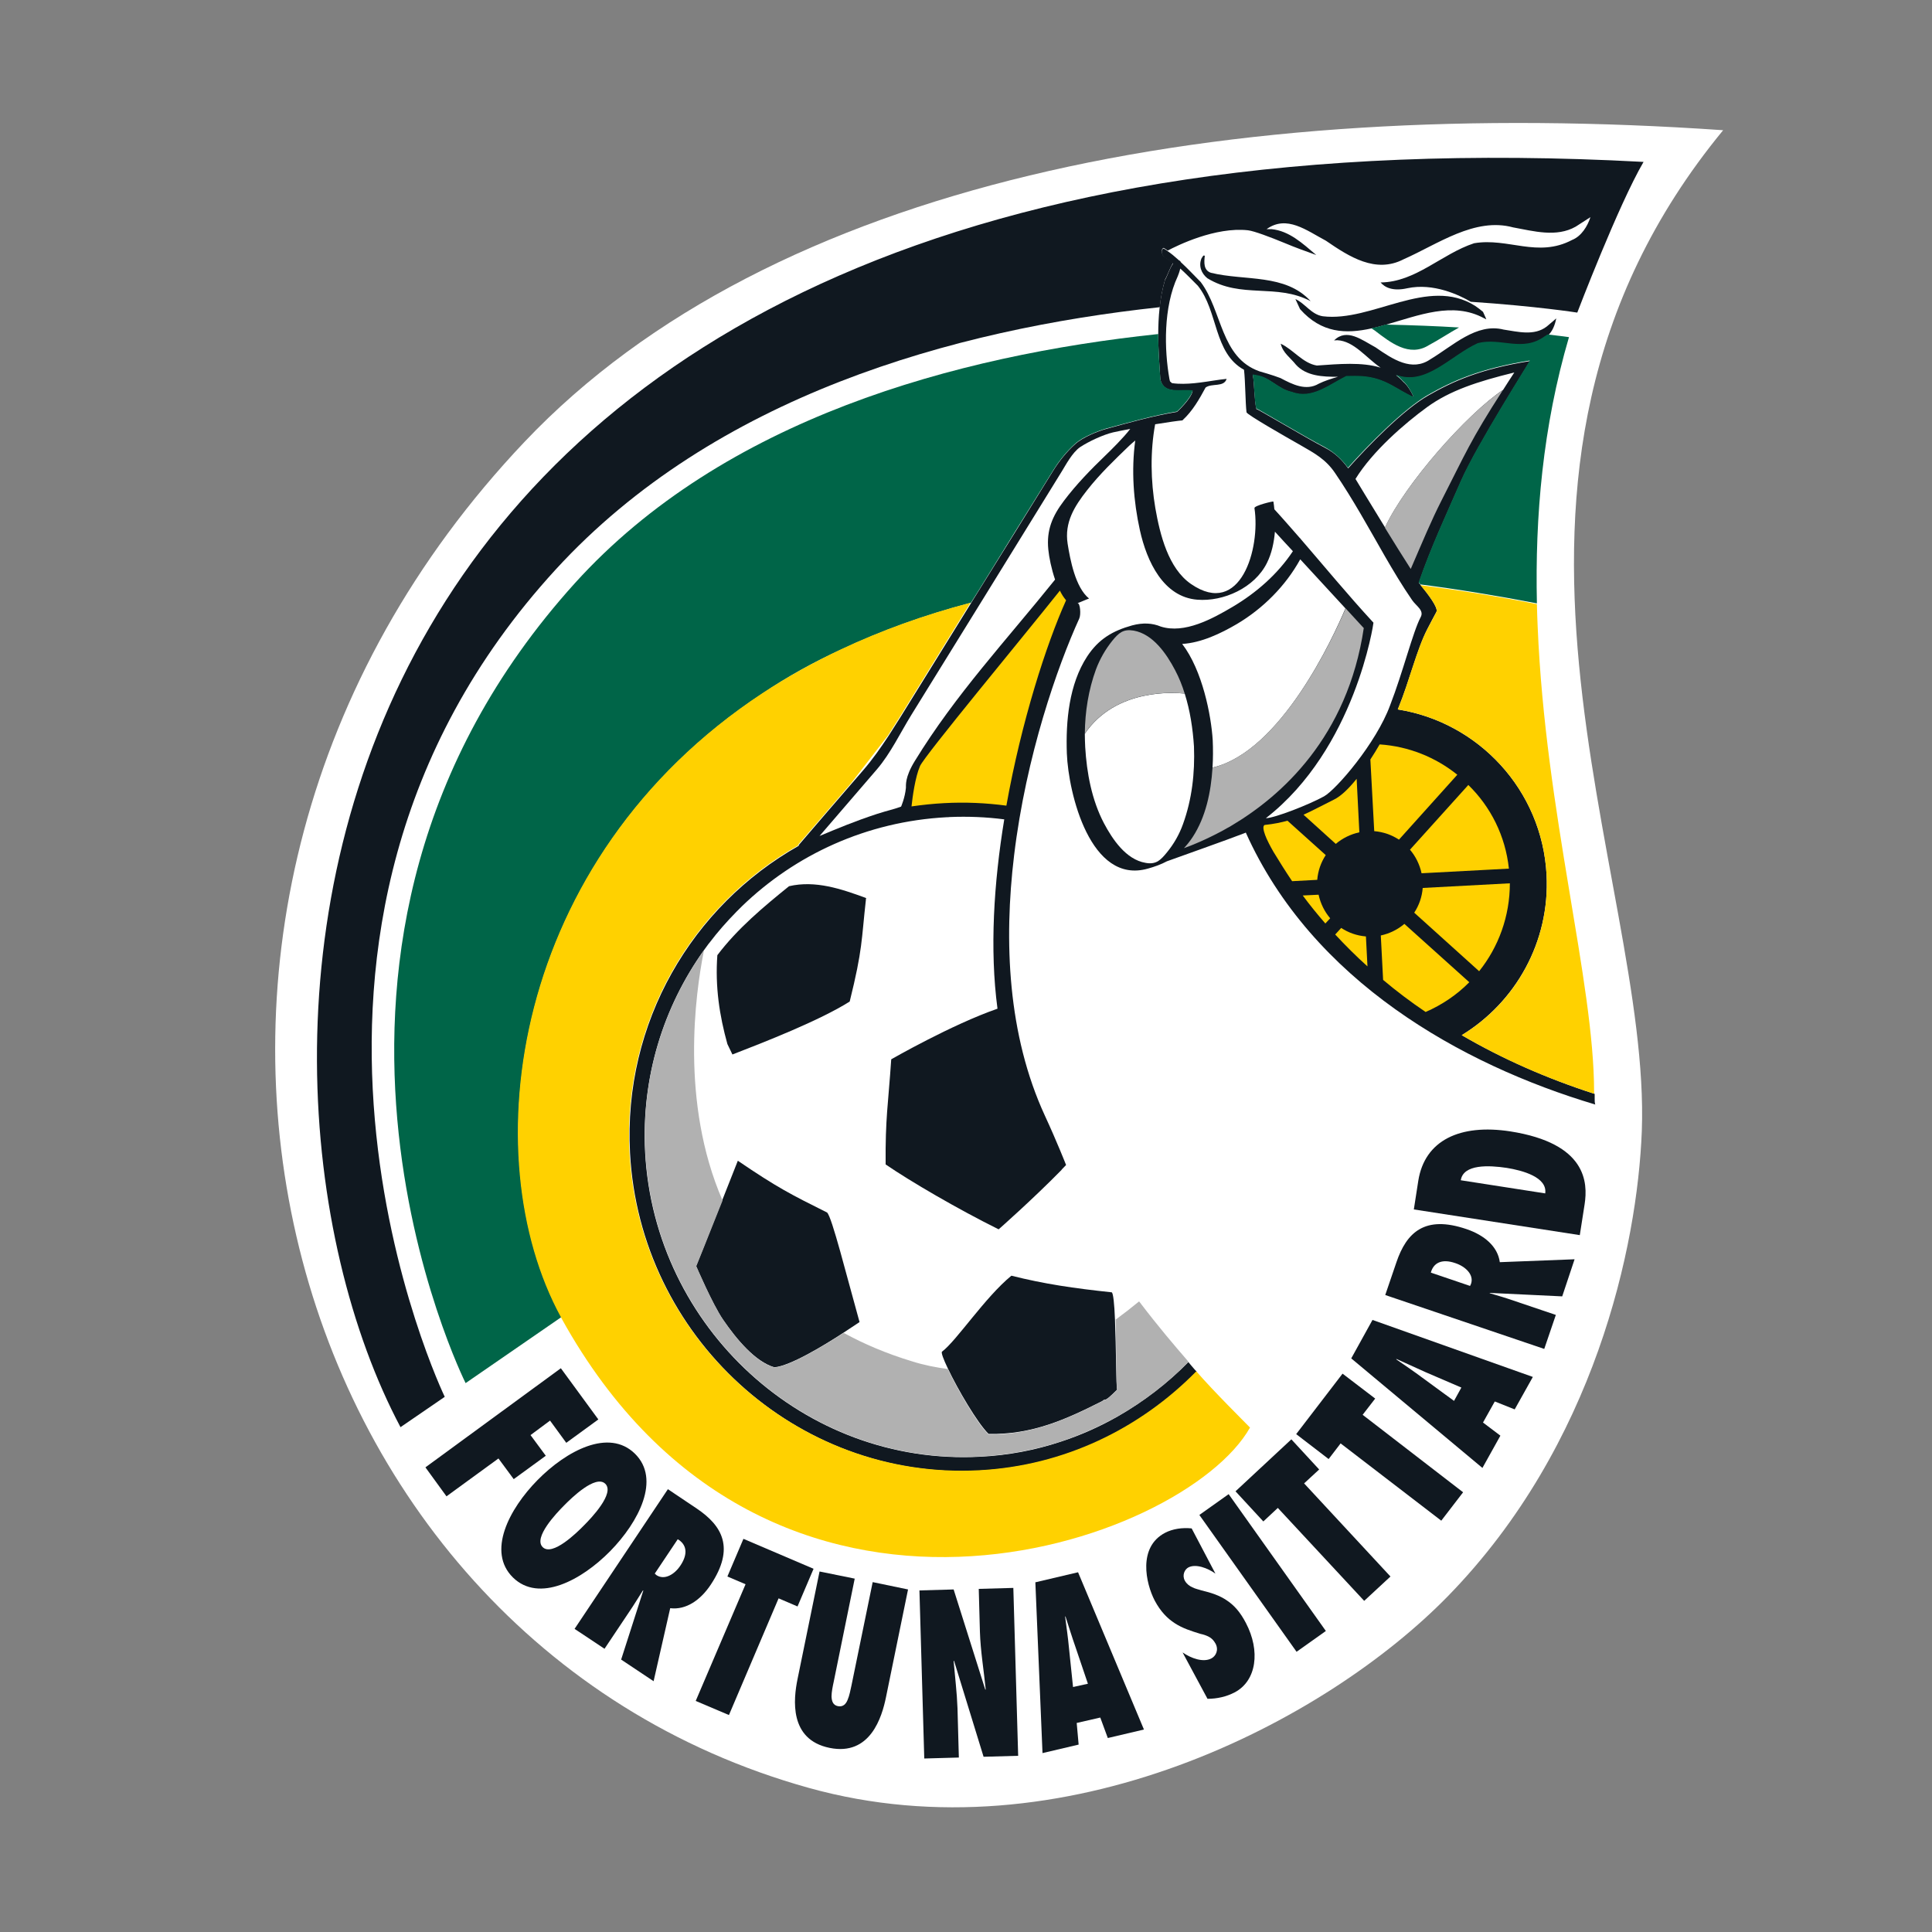
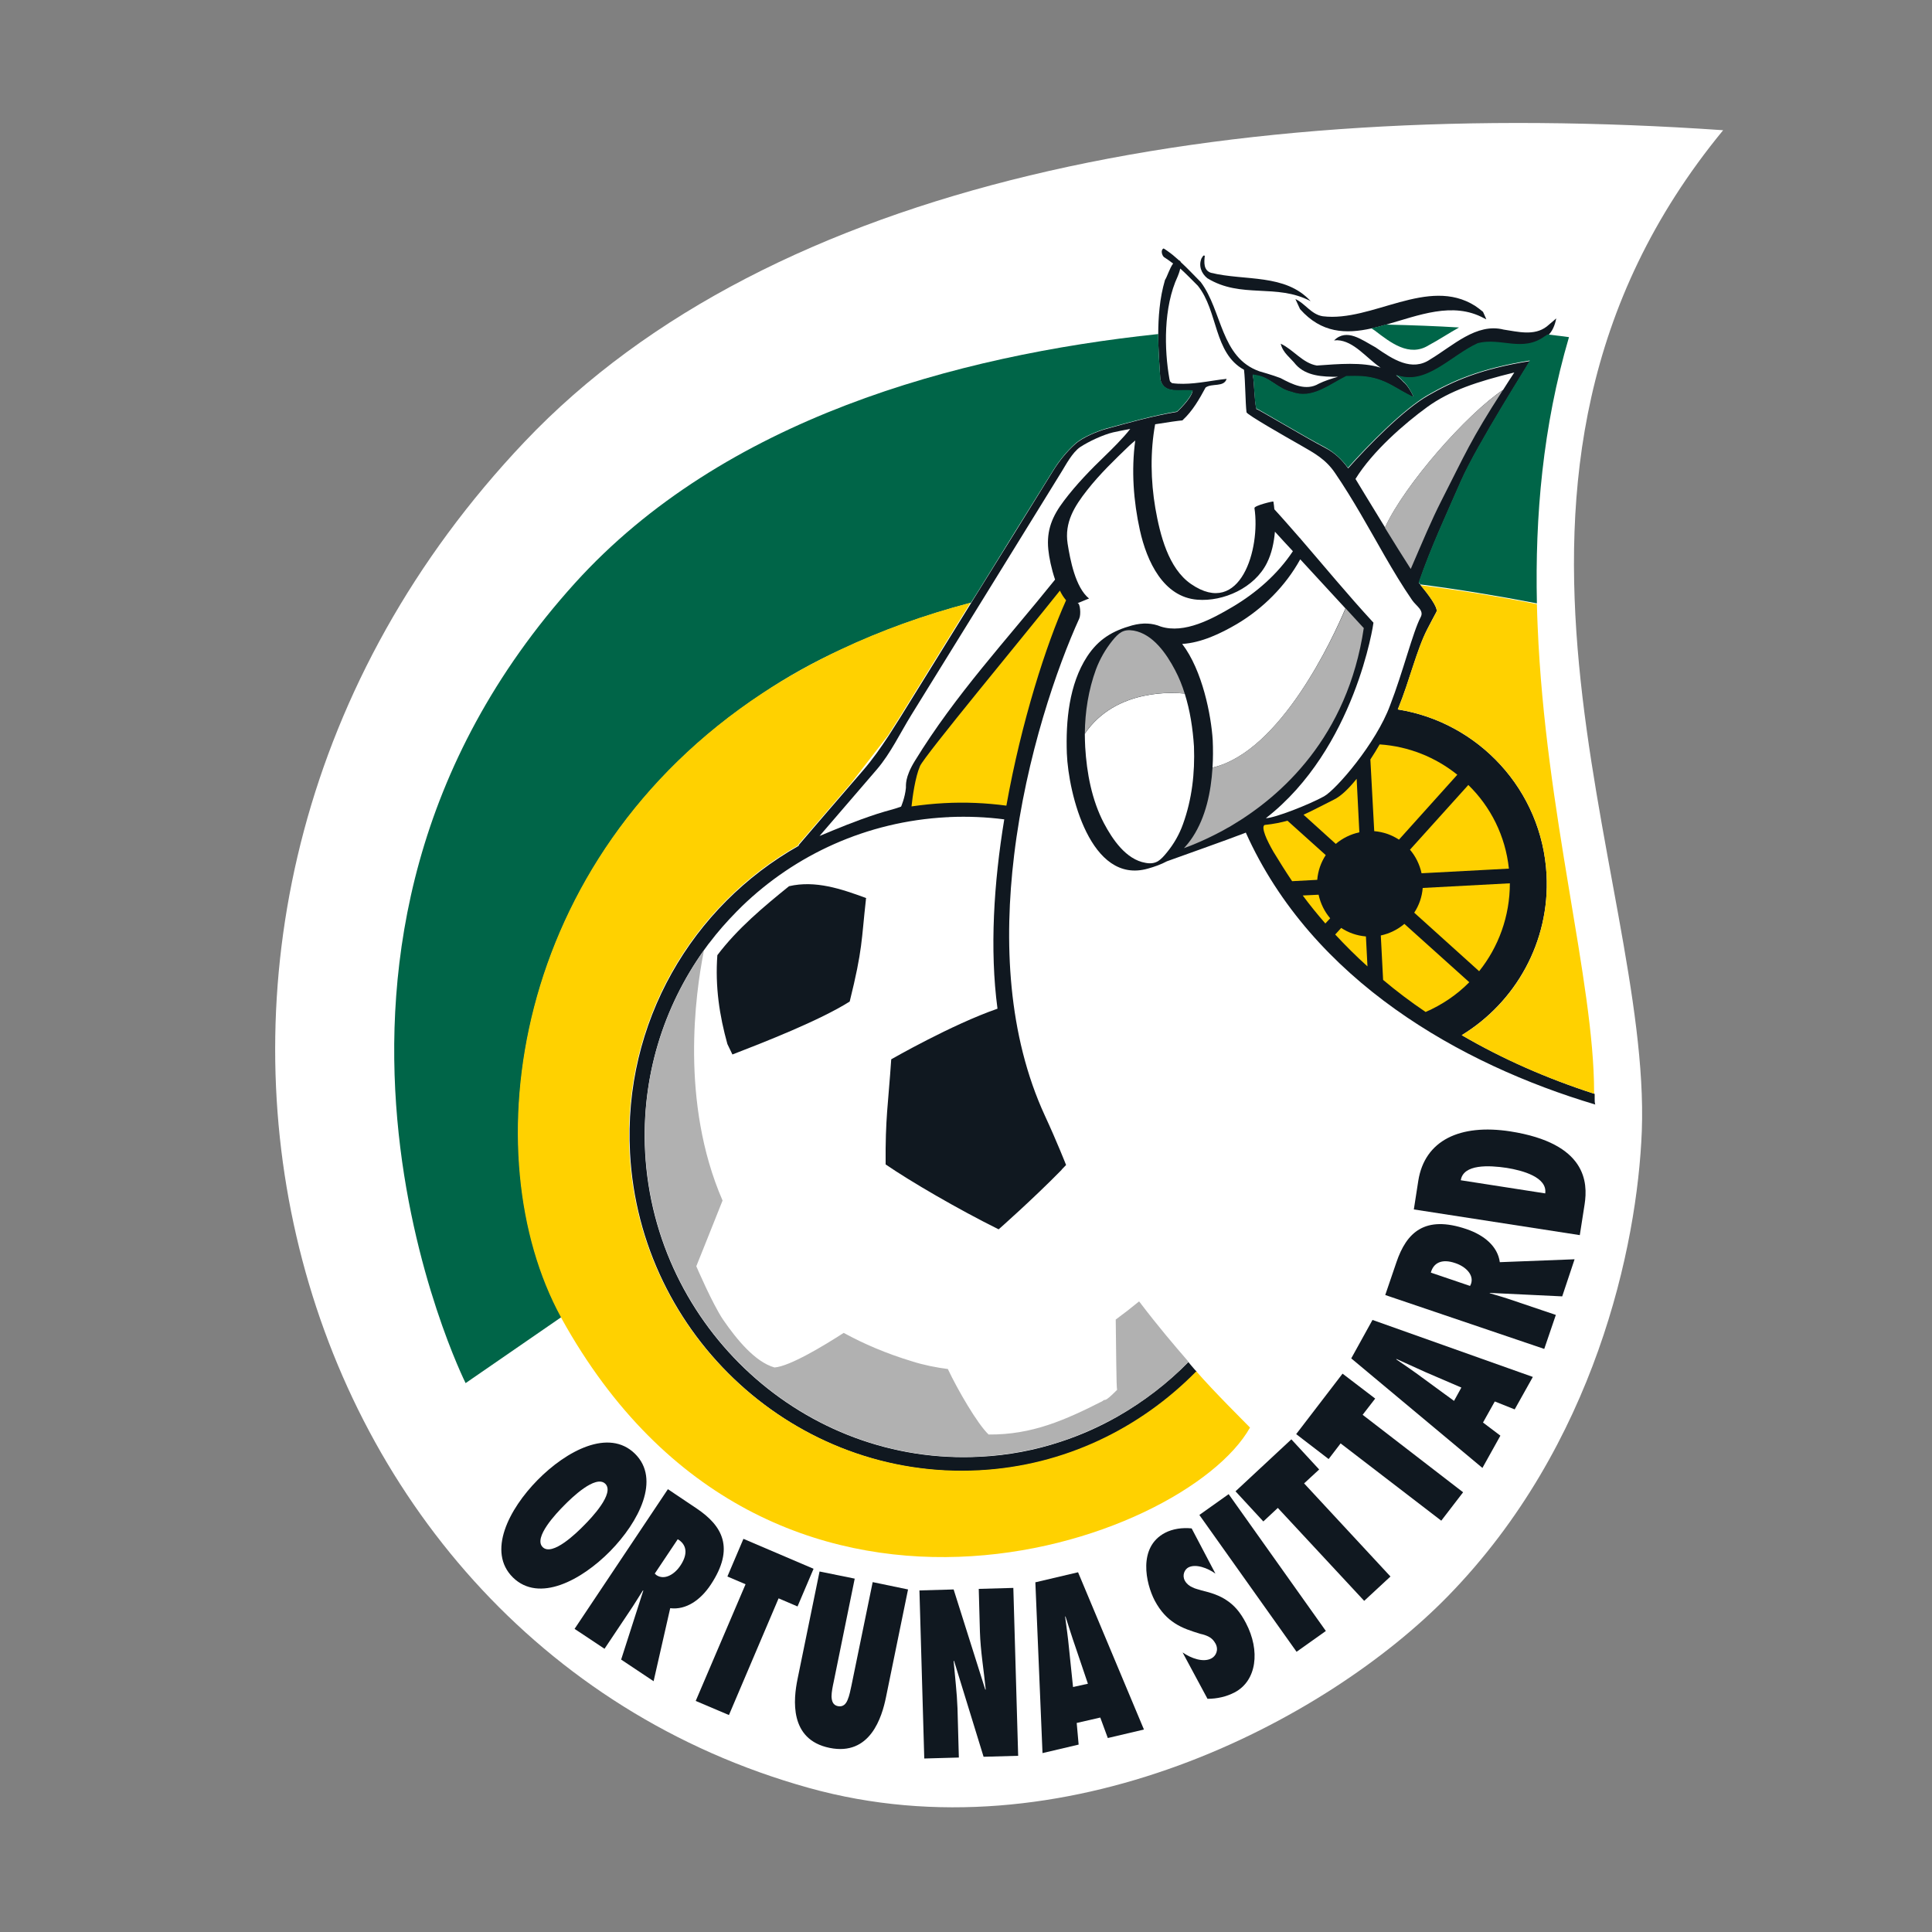
<svg xmlns="http://www.w3.org/2000/svg" width="40" height="40" version="1.1" id="Laag_1" x="0px" y="0px" viewBox="0 0 1000 1000" style="enable-background:new 0 0 1000 1000;" xml:space="preserve">
  <rect x="0" y="0" width="1000" height="1000" fill="#808080" stroke="none" />
  <style type="text/css">
	.st0{fill:#FFFFFF;}
	.st1{fill:#101820;}
	.st2{fill:#006548;}
	.st3{fill:#FFD100;}
	.st4{fill:#B1B1B1;}
</style>
  <g>
    <g>
      <path class="st0" d="M891.9,67.4C634.4,49.6,399.4,93.8,271.5,228.7c-232.1,244.8-131.9,619,147.1,696.7    c132,36.8,267.7-34.4,331.1-99.5c75.7-77.7,97.8-180.7,100.1-240.5C854.7,452.9,744.2,246.8,891.9,67.4" />
-       <path class="st1" d="M607.2,136.1c-1.4-1.1-3-2.2-4.7-3.3c-1.1-0.9-1.9-3.8-0.2-4.5c0.7,0.4,1.4,0.9,2.1,1.4    c4.9-2.6,24.7-12.4,41.6-10.5c3.2,0.4,11.2,3.4,19.2,6.7c5.2,2.2,10.8,4.2,16.1,6.1c-7.2-6.1-14-12.5-23.2-13.4l-2.5,0    c10.4-7.5,20.7,0.7,30.7,6c12.1,8.3,25.7,17.1,40.2,9.6c17.7-7.8,36.8-21.9,56.7-16.5c10.5,1.9,22.4,5.3,32.4-0.4l7.6-4.9    c-1.5,4.7-4.7,9.9-9.5,11.8c-17.8,9.4-33.1-1.3-50.7,1.7c-16.8,5.5-30.2,20.1-48.4,20.3c2.1,2.5,6.2,4.7,13.8,3    c13.5-2.9,26.9,3.5,32.9,7c34.2,2.3,55.1,5.6,55.1,5.6s21.3-55.8,34.3-78C136.1,45.2,104.7,545.5,207.3,738.7l22.9-15.7    c0,0-115.6-239.5,57.4-428.2c82.3-89.8,205.7-124.3,312.7-135.8c0.5-4.9,1.4-9.7,2.8-14.5C604.1,143,605.5,138.6,607.2,136.1" />
-       <path class="st1" d="M360.3,655.3c0,0,8.4,19.7,13.9,27.7c7,10.2,16.7,21.8,26.6,24.7c8-0.6,25.4-11.1,35.8-17.9    c4.9-3.2,8.3-5.5,8.3-5.5c-6.8-24.3-14.3-54.4-16.8-56.7c-18.8-9.4-25.6-12.8-46.2-26.8l-8.1,20.5l-1.6,4    C366.2,640.7,360.3,655.3,360.3,655.3" />
-       <path class="st1" d="M570.5,725.2c2.3-2,0,1.8,7.7-5.9c-0.5-1.5-0.5-22.1-1.1-36.5c-0.3-7.7-0.9-13.7-1.7-13.9    c-19.7-2.1-34.8-4.3-51.9-8.6c-13.7,11.2-28.4,33.7-35.9,39.3c-0.6,0.4,0.7,3.9,3,8.7c5.1,10.8,15.4,28.4,21.1,33.9    C534.3,742.6,551.5,734.8,570.5,725.2" />
      <path class="st0" d="M559.1,231.3c-4.2,2.8-7.6,9.5-9.4,12.4c-26,42-52,84.1-77.9,126.1c-5.7,9.3-10.8,20.1-17.9,28.3    c-9.9,11.5-19.8,23-29.7,34.5c9.1-3.8,18.1-7.6,29.7-11.4c6.2-2,7.8-2,12.5-3.8c0,0,2-4.5,2.5-9.7c0.1-1.3-0.6-5.4,4.6-13.9    c21.2-34.6,47.3-62.4,72.6-93.9c-1.9-5.5-3-11.4-3.5-15.5c-1.1-10,2.1-17.2,8.1-25.2c6.4-8.5,14-16.2,21.6-23.6    c2.5-2.4,9.5-9.2,12.7-13.6c0-0.1,0-0.1,0.1-0.2c-3.4,0.6-6.5,1.3-8.9,1.8C571,224.8,563.5,228.3,559.1,231.3" />
      <path class="st0" d="M624.9,144c-3.1-2.4-4.7-6.5-2.9-10.5c0.5-0.3,0.6-1.7,1.6-1.1c-0.4,3.4-0.7,7.5,3.2,8.8    c17.5,4.3,38.5,0.2,51.6,14.7C660.7,146.5,642.4,154.8,624.9,144" />
      <path class="st0" d="M696.4,314.9c-7.8-8.5-15.6-16.9-23.4-25.4c-7.6,13.8-19.3,25.5-32.8,33.5c-8.2,4.9-18.3,9.8-28.3,10.3    c10.5,13.7,14.9,37,15.8,49.8c0.2,4.6,0.2,9.4-0.1,14.2C662.9,389.1,690,330.1,696.4,314.9" />
      <path class="st1" d="M626.8,141.2c-3.9-1.3-3.6-5.4-3.2-8.8c-1-0.6-1.1,0.8-1.6,1.1c-1.8,4-0.2,8,2.9,10.5    c17.6,10.8,35.8,2.5,53.5,11.9C665.3,141.5,644.3,145.5,626.8,141.2" />
      <path class="st1" d="M684.7,163.7c-6-0.9-9.2-6.7-14.2-8.9l2.4,5.2c11.1,12.5,23.7,12.9,36.9,10c2.5-0.5,4.9-1.2,7.4-1.9    c17-4.8,34.7-12.2,50.9-3.4c0.4,0.2,0.8,0.4,1.2,0.6l-0.3-0.8l-1.4-3.1c-1.4-1.2-2.8-2.2-4.1-3.1    C739.1,142.9,710.2,166.8,684.7,163.7" />
-       <path class="st0" d="M612.7,439.1c4.4-1.6,11.7-4.6,20.3-9.3C623.9,434.7,616.5,437.6,612.7,439.1    C612.7,439,612.7,439,612.7,439.1" />
      <path class="st1" d="M685.3,412.2c-7.6,4.2-25.4,11.2-30.1,11.3c46.3-36,55.8-101.2,55.7-101.2c-13.1-14.2-25.3-29-37.9-43.6    c0-0.2,0-0.3,0.1-0.4c-0.1,0.1-0.1,0.2-0.2,0.3c-4.4-5-8.8-10.1-13.3-15c-0.1-1.4-0.3-2.7-0.5-4c0-0.3-10,2.1-9.8,3.4    c3.2,20.9-7.2,56.9-32.8,39.3c-11.8-8.1-16.1-25.6-18.5-39.3c-2.4-14.1-2.7-29.2-0.1-43.4c6.7-1.1,12.5-1.9,14.1-2    c0.1,0,0.1,0,0.1-0.1c5.3-4.9,8.7-11,11.9-16.9c3.2-2.4,9.5,0,10.9-4.5c-4.2,0.4-8.9,1.3-13.7,1.9c-3.9,0.5-7.8,0.8-11.6,0.6    c-1-0.1-2-0.1-3-0.3l-1-0.9l-0.3-1.2c-2.7-15.2-3.2-37.2,4.3-53.2c0.3-0.7,0.9-2.3,1.3-4c2.9,2.6,5.6,5.4,9.1,8.9    c10.6,13.2,8.1,34.8,23.9,43.5c0.7,6,0.7,17.5,1.3,22c0.2,1.2,19.6,12.3,27.9,17c7.3,4.2,13.1,7.3,17.9,14.4    c9.3,13.6,17.5,28.6,25.7,42.9c4.5,7.8,9.1,15.5,14.2,22.9c2.1,3.1,6.4,5.3,4.4,8.9c-4,7.6-9.1,28.3-15.8,45.6    C712.3,384.7,691.6,408.7,685.3,412.2 M627.6,397.3c0.3-4.8,0.3-9.6,0.1-14.2c-0.8-12.8-5.3-36.1-15.8-49.8    c10-0.6,20.1-5.5,28.3-10.3c13.5-8,25.2-19.7,32.8-33.5c7.8,8.5,15.6,16.9,23.4,25.4C690,330.1,662.9,389.1,627.6,397.3     M612.3,426.6c-1.9,5.3-4.7,10.2-8.3,14.6c-1.7,2.1-3.1,3.6-4.7,4.6l-0.2,0.1c-1.7,0.9-3.6,1.2-6.2,0.7    c-10.1-1.7-17.1-12.2-21.5-20.5c-6.3-12-8.9-26-9.7-39.4c-0.1-2.3-0.2-4.6-0.2-6.9c16.1-23.8,46.8-21.3,51.7-20.8    c2.8,8.8,4.2,18.2,4.8,27.4C618.5,400.1,617,413.6,612.3,426.6 M738.7,210.7c11.7-8.5,25.9-13.2,45.1-17.9c-2.1,3.3-4.1,6.2-5.8,9    c-18.8,12.5-51,49.1-61.1,71.2c-7.9-12.8-15.1-24.8-15.3-25.1C710.4,233.6,727,219.2,738.7,210.7 M825.4,568.8c0-0.9,0-1.9,0-2.6    c-0.1,0-0.2-0.1-0.3-0.1c-24.5-7.9-47.5-18.1-68.5-30.3c27.8-17,45.7-48.3,43.9-83c-2.3-43.9-35.3-79-77-85.6    c0.1-0.2,0.1-0.3,0.2-0.5c6-14.6,9.6-30.4,15.1-41.1c1.5-3,3.1-5.9,4.7-8.9c1.1-2.1-4.6-9.5-8.2-13.9c0,0,0,0,0,0    c-0.3-0.4-0.6-0.8-0.9-1.1c6.4-18.6,14.5-35.8,21.8-52.5c8.1-18.6,36-62.3,35.7-62.3c-25.8,4.1-39.9,10.5-52.8,17.9    c-12.6,7.2-30.8,25.8-41.3,37.6c-3.2-4.4-6.8-8-12.1-10.7c-10.3-5.4-34.9-20.1-35.4-20c-1.1-4.9-1-12.7-1.8-17.6l1.8,0.3    c7.2,1,11.1,7.1,18.5,8.7c10.2,3.9,19-3.7,28.1-8.2c3.1-0.1,6-0.2,8.7,0.1c11.9,1,17.3,6.9,26.1,10.7c-0.5-1.8-3.4-6.7-5.4-8.1    c-1.1-1.3-2.4-2.4-3.7-3.4c15.4,6.1,28.5-10,42.4-16.3c11.9-3,23.1,4.9,34.8-3.3c0.5-0.3,0.9-0.6,1.3-0.9c2.4-2,3.8-5.6,4.4-8.9    l-1.6,1.4l-3.3,2.8c-6.5,5-14.9,2.7-22.3,1.6c-14.1-3.6-26.3,8.4-38,15.4c-9.5,6.5-19.4,0-28.3-6.2c-7.2-3.9-14.9-10.1-21.5-3.6    l1.7-0.1c8.6,0.4,14.9,9.1,22.4,14.2c-9.6-3-21.7-1.9-33-1.1c-7.3-1.2-12.1-8.2-18.7-11.3c1.1,4.8,5,7.2,7.9,10.9    c5.3,5.8,13.7,6.3,21.8,6.2c-3.5,1-7.2,2.2-10,3.6c-6.6,3.9-13.6,0.4-19.8-2.9c-3.8-1.5-10.9-3.5-10.9-3.5    c-20.2-7.1-19.2-31.3-30.4-46.2c-3-3-6.6-6.9-10.3-10.3c-0.2-0.5-0.5-0.8-0.9-0.9c-2-1.8-4-3.5-5.9-4.8c-0.7-0.5-1.4-1-2.1-1.4    c-1.7,0.7-0.9,3.6,0.2,4.5c1.7,1.1,3.3,2.2,4.7,3.3c-1.8,2.4-3.1,6.9-4.2,8.5c-1.4,4.8-2.3,9.6-2.8,14.5    c-0.5,4.6-0.7,9.2-0.7,13.7c0,8,0.6,15.9,1.1,23.5c2.1,7.9,10.7,4.7,16.7,5.7c-0.6,4-8,10.9-8.1,10.9c-12.2,2-25,5.6-36.6,8.8    c-4.2,1.1-12.1,4.3-16,7.8c-4.3,3.8-8.5,9-11.5,13.9c-13,21-26,42-39.1,63c-1,1.6-2,3.2-3,4.8c-0.1,0.2-0.3,0.5-0.4,0.7    c-12.2,19.7-24.4,39.4-36.6,59.1c-2.1,3.3-4.1,6.5-6.1,9.6c-4.1,6.2-8.2,12.1-13.3,18c-1.9,2.2-3.9,4.5-5.8,6.7    c-9.1,10.5-18.2,21.1-27.2,31.6c-0.1,0.1-0.2,0.3-0.2,0.6c-55.1,31.1-90.9,91.4-87.3,158.9c5,94.9,86,169.5,180.9,164.5    c44.1-2.3,83.5-21.7,112.4-51.2c-0.3-0.4-0.7-0.8-1-1.1c-1-1.2-2.2-2.5-3.3-3.9c-10.8,11-23.1,20.4-36.5,28.1    c-9.3,5.3-19.1,9.7-29.5,13.1c-13.2,4.4-27.3,7.1-41.8,7.8c-90.9,4.8-168.6-66.8-173.4-157.7c-2-38.8,9.5-75.1,30.4-104.4    c0.8-1.1,1.6-2.2,2.4-3.3c0.2-0.2,0.3-0.4,0.5-0.6c4.3-5.7,9-11,14-16.1c0.5-0.5,1.1-1.1,1.6-1.6c0.4-0.4,0.8-0.8,1.2-1.2    c27.6-26.7,64.6-43.9,105.9-46.1c0.5,0,1.1,0,1.6-0.1c9.6-0.4,19.1,0,28.3,1.2c-5.4,32.8-7.6,67.3-3.5,98    c-23.7,8.2-55,26.2-55,26.2c-1.6,23.6-3.1,30.4-2.9,54.4c12.8,8.8,37.7,23.3,58.5,33.6c0,0,17.6-15.5,32.6-30.8c0,0,0-0.1,0-0.1    l2.3-2.4c0,0-4.7-12-11-25.6c-19.2-41.7-21.3-90.1-15.9-134.7c6.2-51.6,22.5-97.9,33.7-122.5c1-2.1,0.5-8.2-0.9-8    c1-0.3,5-2.1,6-2.4c-7.1-5.7-9.8-20.2-11.1-28.4c-1.7-11,3.5-19.3,10.1-27.7c6.5-8.3,14.2-15.7,21.8-23c0.6-0.6,1.8-1.6,3.1-2.7    c-2.1,15.4-0.9,31.5,2.4,46.4c3.6,16.3,12.2,34.6,29.7,36c13.5,1.1,29.7-6.1,36.1-19.1c2.4-4.8,3.6-10.4,4.1-16.1    c3.1,3.4,6.2,6.8,9.3,10.1c-7.9,11.9-18.9,21.5-31.2,28.8c-10.5,6.2-24.9,14.1-37.2,10.2c-4.3-1.8-9.2-2.1-14.8-0.6    c-10.1,2.8-17.4,7.1-23.3,16.1c-9.4,14.4-11.1,33.5-10.5,50.2c0.8,20.6,12.2,68,41.9,59.6c3.6-1,6.9-2.2,9.9-3.8    c7.4-2.7,29.6-10.5,40.8-14.8c-0.5,0.2,0-0.1,0-0.1c34.4,76.7,111.4,120.1,180.9,140.8C825.4,570.8,825.4,569.8,825.4,568.8" />
      <path class="st1" d="M447.7,464.6c-12.1-4.4-25.6-9.1-39.3-5.9c-13,10.5-26.7,21.9-37.1,35.7c-1.2,16.3,1.1,31.3,5.2,46l2.6,5.4    c16.3-6.3,45.2-17.6,60.7-27.4c6.8-27.4,6-31.6,8.4-52.8C448,464.7,449,465.1,447.7,464.6" />
    </g>
-     <polygon class="st1" points="220.2,759.5 290.3,708.2 309.7,734.7 293.1,746.8 284.7,735.3 274.6,742.8 282.5,753.5 265.9,765.6    258,754.9 231.1,774.5  " />
    <polygon class="st1" points="360.1,880.4 385.9,820 376.5,816 384.8,796.5 421.1,812 412.8,831.5 403,827.3 377.3,887.7  " />
    <g>
      <path class="st1" d="M470,822.7l-11.4,55.7c-2.1,10.3-8.1,30.6-29.2,26.3c-21.1-4.3-18.7-25.3-16.6-35.6l11.4-55.7l18.2,3.7    l-10.9,53.5c-0.5,2.3-1.1,5.2-1.1,7.5c0.1,2.5,0.8,4.5,3.3,5c2.6,0.5,4.1-1,5-3.2c1-2.3,1.5-5.2,2-7.4l11-53.6L470,822.7z" />
      <path class="st1" d="M475.9,823.2l17.7-0.5l16.4,51.9l0.2-0.2c-1-10-2.7-19.9-3-29.9l-0.6-22.1l17.9-0.5l2.5,86.9l-17.9,0.5    l-15.3-49.7l-0.2,0.2c0.7,8.2,1.7,16.2,2,24.4l0.7,25.5l-17.9,0.5L475.9,823.2z" />
      <path class="st1" d="M612.1,855.3c4.5,3.1,10.7,5.3,14.9,3.1c2.3-1.2,3.9-4.3,2.2-7.6c-1-1.8-2.1-2.9-3.5-3.6    c-1.3-0.7-2.8-1.2-4.3-1.5c-4.9-1.5-9.3-2.9-13.3-5.5c-3.9-2.5-7.4-6.1-10.4-11.7c-4.7-9-8.8-27.7,5.3-35.1c4-2.1,9-2.8,13.8-2.3    l12.3,23.4c-4-2.9-10.2-5.2-14-3.2c-1.9,1-3.4,4-1.8,6.9c0.9,1.6,2.3,2.7,3.9,3.4c1.5,0.8,3.3,1.1,4.7,1.6c5.1,1.2,9.3,2.6,13,5.1    c3.8,2.5,7,6,10,11.8c7.5,14.3,5.6,29.9-5.9,35.9c-4.2,2.2-9.1,3.3-14,3.3L612.1,855.3z" />
    </g>
    <rect x="644.4" y="771.1" transform="matrix(0.815 -0.579 0.579 0.815 -350.865 528.799)" class="st1" width="18.6" height="86.9" />
    <polygon class="st1" points="706.1,828.6 661.4,780.5 653.9,787.5 639.5,771.9 668.4,745 682.8,760.6 675,767.8 719.7,816  " />
    <polygon class="st1" points="746,787.1 693.9,747.1 687.7,755.2 670.9,742.3 694.9,711 711.8,723.9 705.3,732.3 757.3,772.4  " />
    <g>
      <path class="st1" d="M302.3,789.5c-3.8,3.9-16.4,16.2-21.4,11.3s7.2-17.7,11-21.5c3.8-3.9,16.4-16.2,21.4-11.3    C318.3,772.9,306.1,785.7,302.3,789.5 M328.6,752.4c-13.5-13.2-35.4-1.5-50.3,13.6c-14.9,15.1-26.3,37.2-12.8,50.5    c13.5,13.2,35.4,1.5,50.3-13.6C330.7,787.7,342.1,765.6,328.6,752.4" />
      <path class="st1" d="M352.2,810.3c-3.1,4.7-8.3,7.7-12.4,5l-0.9-0.8l11.9-17.8C355.2,799.3,356.4,804,352.2,810.3 M360.6,780.8    l-14.9-10l-48.3,72.3l15.5,10.3l12.9-19.3c2.4-3.5,4.6-7.2,6.9-10.8l0.3-0.1l-11.5,35.8l16.8,11.2l8.6-37.8    c8.2,1,15.7-4.2,21-12.2C380.4,801.3,374,789.8,360.6,780.8" />
      <path class="st1" d="M555.4,873.2l-2.1-20.2c-0.5-5.4-1.3-10.9-2-16.3l0.2,0c1.7,5.2,3.3,10.5,5.1,15.6l6.5,19.2L555.4,873.2z     M558,813.8l-22.1,5.2l3.7,88.4l18.7-4.4l-1-11.2l12.2-2.8l3.9,10.6l18.7-4.4L558,813.8z" />
      <path class="st1" d="M752.6,725.1l-16.4-12c-4.4-3.3-9-6.4-13.5-9.5l0.1-0.2c5,2.2,10,4.6,15,6.8l18.6,8L752.6,725.1z M784,729.5    l9.4-16.8l-83-29.5l-11,19.9l67.9,56.7l9.3-16.7l-9-6.8l6.1-10.9L784,729.5z" />
      <path class="st1" d="M761.4,664.5l-0.5,1.1l-20.3-6.9c1.3-4.9,5.5-7.4,12.7-4.9C758.7,655.6,763,659.9,761.4,664.5 M815,651.8    l-38.7,1.5c-1.1-8.2-8.1-14-17.2-17.1c-21.7-7.4-31.1,1.8-36.3,17.1l-5.8,17l82.3,27.9l6-17.6l-21.9-7.4c-4-1.4-8.1-2.6-12.2-3.8    l-0.2-0.2l37.6,1.8L815,651.8z" />
      <path class="st1" d="M799.8,617.7l-43.7-6.8c1.3-8.4,14.5-7.8,23.8-6.4C788,605.8,801,609.3,799.8,617.7 M781.7,585.6    c-26-4-44.3,4.6-47.6,25.6l-2.3,14.8l85.9,13.3l2.5-16C821.9,612.1,821.3,591.8,781.7,585.6" />
      <path class="st0" d="M585,222c-3.2,4.3-10.2,11.2-12.7,13.6c-7.7,7.4-15.2,15.1-21.6,23.6c-6,7.9-9.1,15.2-8.1,25.2    c0.4,4.1,1.6,10,3.5,15.6c-25.3,31.5-51.4,59.3-72.6,93.9c-5.3,8.6-4.5,12.7-4.6,13.9c-0.5,5.2-2.5,9.7-2.5,9.7    c-4.7,1.7-6.3,1.8-12.5,3.8c-11.6,3.8-20.6,7.6-29.7,11.4c9.9-11.5,19.8-23,29.7-34.5c7.1-8.3,12.2-19.1,17.9-28.3    c26-42,52-84.1,77.9-126.1c1.8-2.9,5.3-9.6,9.4-12.4c4.4-2.9,11.9-6.4,17-7.6c2.4-0.5,5.5-1.2,8.9-1.8C585,221.9,585,222,585,222" />
      <path class="st2" d="M394.9,358.8c12.6-8.5,26.2-16.1,40.9-22.8c20.2-9.5,42.4-17.6,66.7-24c1.1-1.7,2.7-4.2,3.5-5.5    c13-21,26-42,39.1-63c3-4.9,7.2-10.1,11.5-13.9c3.9-3.5,11.8-6.6,16-7.8c11.6-3.1,24.4-6.8,36.6-8.8c0.1,0,7.5-7,8.1-10.9    c-6-1-14.6,2.2-16.7-5.7c-0.5-7.6-1.1-15.5-1.1-23.5c-104.9,11.1-225.1,44-301.9,128.9C127.8,489.7,241,715.9,241,715.9l49.6-34.2    C245,598.1,264.3,444.8,394.9,358.8" />
      <path class="st2" d="M709.8,169.9c0.6,0.4,1.2,0.8,1.8,1.2c8.1,6.2,17.8,13.9,27.9,7.6c5.1-2.7,10.3-6.2,15.7-9.2    c-11.4-0.7-24.2-1.2-38.1-1.5C714.7,168.8,712.3,169.4,709.8,169.9" />
      <path class="st2" d="M764.9,177.6c-14,6.3-27,22.4-42.4,16.3c1.3,1,2.6,2.1,3.7,3.4c2,1.4,4.8,6.3,5.4,8.1    c-8.8-3.9-14.2-9.7-26.1-10.7c-2.6-0.2-5.6-0.2-8.7-0.1c-9.1,4.5-17.8,12.1-28.1,8.2c-7.4-1.6-11.3-7.7-18.5-8.7l-1.8-0.3    c0.9,5,0.7,12.7,1.8,17.6c0.4-0.1,25,14.6,35.4,20c5.2,2.8,8.9,6.4,12.1,10.7c10.5-11.8,28.7-30.3,41.3-37.6    c12.9-7.4,26.9-13.7,52.8-17.9c0.3,0-27.6,43.7-35.7,62.3c-7.3,16.8-15.4,33.9-21.8,52.5c0.3,0.3,0.6,0.7,0.9,1.1    c19.4,2.5,39.5,5.8,60.3,9.8c-1-44.9,3-91.5,16.6-137.8c0,0-4-0.6-11.2-1.4c-0.4,0.4-0.9,0.7-1.3,0.9    C788,182.5,776.8,174.5,764.9,177.6" />
      <path class="st3" d="M619.2,709.8c-29,29.5-68.3,48.9-112.5,51.2c-94.9,5-175.9-69.7-180.9-164.5c-3.5-67.4,32.3-127.8,87.3-158.9    c0-0.2,0.1-0.4,0.2-0.6c9.1-10.5,18.2-21.1,27.2-31.6l19.1-24.7c2-3.1,4-6.3,6.1-9.6c12.2-19.7,24.4-39.4,36.6-59.1c0,0,0,0-0.1,0    c-24.3,6.4-46.5,14.5-66.7,24c-14.7,6.9-28.3,14.5-40.9,22.8c-130.5,86-149.8,239.4-104.3,322.9c0.1,0.3,0.3,0.5,0.4,0.8    C397.7,875.8,613.1,799.2,647,738.9C644.1,735.9,628.3,720.3,619.2,709.8" />
      <path class="st3" d="M743.5,316.7c-1.6,3-3.1,5.9-4.7,8.9c-5.6,10.7-9.2,26.5-15.1,41.1c-0.1,0.1-0.1,0.3-0.2,0.5    c41.7,6.6,74.7,41.7,77,85.6c1.8,34.8-16.1,66.1-43.9,83c21,12.3,44,22.4,68.5,30.3c0-0.3,0-0.6,0-0.9    c0-57.2-25.2-144.4-29.2-240.7c-0.2-3.9-0.3-7.9-0.4-11.8c-20.8-4.1-40.9-7.3-60.3-9.8C738.9,307.2,744.6,314.6,743.5,316.7" />
      <path class="st3" d="M765.6,502.7L732,472.4c2.5-3.8,4-8.1,4.4-12.8l45.1-2.4C781.5,474.3,775.6,490.2,765.6,502.7" />
      <path class="st3" d="M781,449.6l-45.2,2.4c-1-4.6-3.1-8.8-6-12.2l30.2-33.5C771.5,417.5,779.2,432.6,781,449.6" />
      <path class="st3" d="M703.6,430.8c-4.6,1-8.8,3.1-12.2,6l-16.7-15.1c4.5-2,9.2-4.6,15.7-7.8c3.7-1.8,7.8-5.8,11.8-10.8    L703.6,430.8z" />
      <path class="st3" d="M659.2,441c-0.2-0.3-2.1-3.6-3.6-6.9c-1.1-2.5-1.9-5-1.6-6.3c0.1-0.4,0.3-0.7,0.6-0.8    c4.7-0.5,8.5-1.3,11.8-2.2l19.8,17.8c-2.5,3.8-4,8.1-4.4,12.8l-13,0.7C665.5,451.2,662.3,446.1,659.2,441" />
      <path class="st3" d="M686,478c-4.1-4.7-8-9.5-11.7-14.5l8.2-0.4c1,4.6,3.1,8.8,6,12.2L686,478z" />
      <path class="st3" d="M691.1,483.7l3.1-3.4c3.8,2.5,8.1,4,12.8,4.4l0.8,15.5C702,495,696.4,489.4,691.1,483.7" />
      <path class="st3" d="M709.3,393.1c1.7-2.6,3.3-5.2,4.8-7.8c15.1,1,29,6.7,40.2,15.7l-30.2,33.6c-3.8-2.5-8.1-4-12.8-4.4    L709.3,393.1z" />
      <path class="st3" d="M715.9,507.2l-1.2-23c4.6-1,8.8-3.1,12.2-6l33.6,30.2c-6.4,6.5-14.1,11.7-22.6,15.4    C730.2,518.6,722.9,513.1,715.9,507.2" />
      <path class="st3" d="M476.2,396.5c-2.5,5.7-3.9,16.1-4.4,20.9c5.5-0.8,11.2-1.4,16.9-1.7c10.9-0.6,21.7-0.1,32.2,1.3    c7.8-43.7,20.7-83.6,30.9-106.3c-1.2-1.4-2.3-3.1-3.2-5C528.7,330.7,478.7,390.9,476.2,396.5" />
      <path class="st4" d="M578.2,719.4c-7.7,7.7-5.4,3.9-7.7,5.9c-19,9.6-36.2,17.4-58.8,17.2c-5.8-5.5-16-23.1-21.1-33.9    c-6.1-0.8-12.3-2-18.6-4c-13.2-4-24.9-9-35.3-14.7c-10.4,6.7-27.9,17.3-35.8,17.9c-10-2.8-19.6-14.5-26.6-24.7    c-5.5-8.1-13.9-27.7-13.9-27.7s5.9-14.6,12-30l1.6-4c-22.1-50.9-13.9-107.5-9.9-128.1c0.1-0.5,0.2-1,0.3-1.5    c-20.9,29.3-32.5,65.6-30.4,104.4c4.8,90.9,82.4,162.5,173.4,157.7c14.6-0.8,28.6-3.5,41.8-7.8c10.1-3.4,20-7.8,29.5-13.1    c13.5-7.7,25.7-17.1,36.5-28.1c-0.4-0.4-0.7-0.9-1.1-1.3c-6.3-7.3-14.3-16.6-24.5-30c-3.9,3.2-8,6.4-12.1,9.4    C577.7,697.3,577.8,717.9,578.2,719.4" />
      <path class="st4" d="M705.6,324.8c-3-3.3-6.1-6.6-9.1-9.9c-6.4,15.1-33.6,74.1-68.9,82.4c-0.8,12.7-3.5,25.6-10.3,36    c-1.4,2.1-2.9,4-4.5,5.7c3.8-1.3,11.2-4.3,20.3-9.2c0.7-0.4,1.4-0.8,2.1-1.2c0.8-0.4,1.5-0.8,2.3-1.3    c25.6-15.2,60-45.7,68.4-102.3C705.7,324.9,705.6,324.9,705.6,324.8" />
      <path class="st4" d="M613.2,359c-1.3-4.2-2.9-8.2-4.9-12c-4.4-8.4-11.4-18.8-21.5-20.6c-5.4-0.9-7.7,1.1-11.2,5.4    c-3.5,4.4-6.3,9.3-8.3,14.6c-3.9,10.6-5.7,22-5.8,33.3C577.6,356,608.3,358.4,613.2,359" />
      <path class="st4" d="M716.8,273.1c4.7,7.7,9.7,15.6,13.4,21.4c6.3-14.6,10.7-25.2,15.9-35.4c12.4-24.3,14.9-31,31.8-57.2    C759.1,214.3,726.9,251,716.8,273.1" />
    </g>
  </g>
</svg>